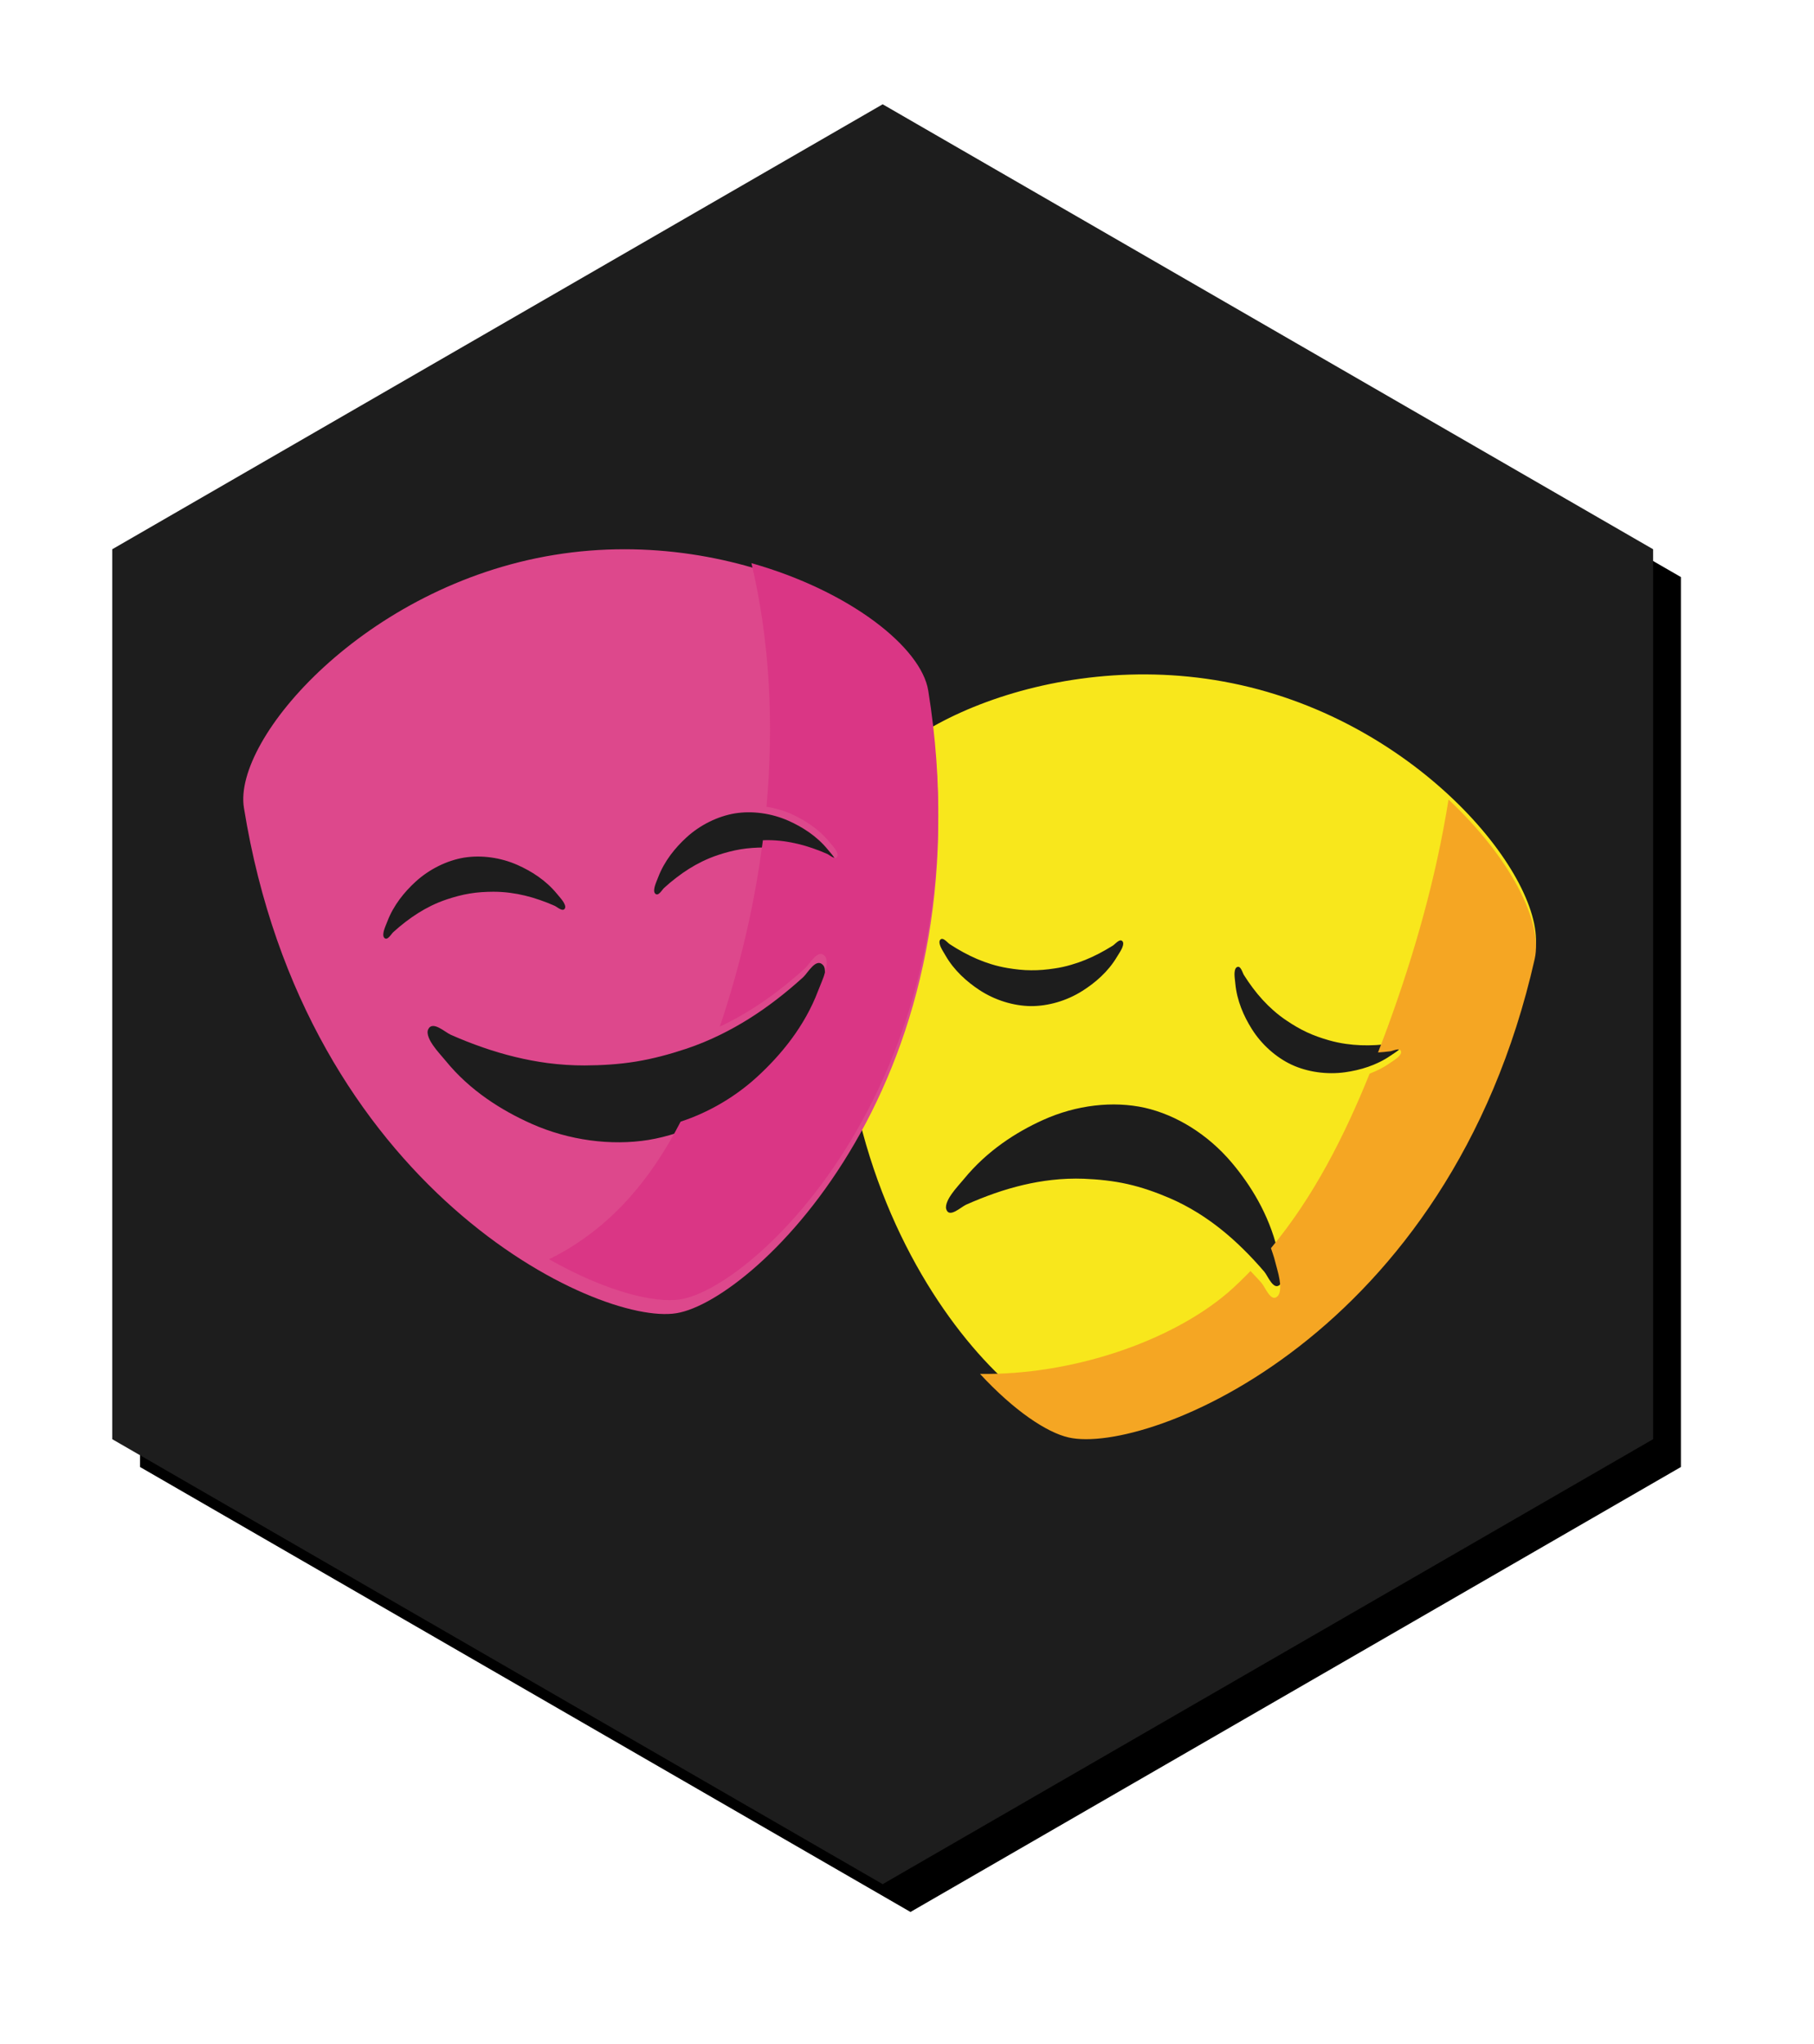
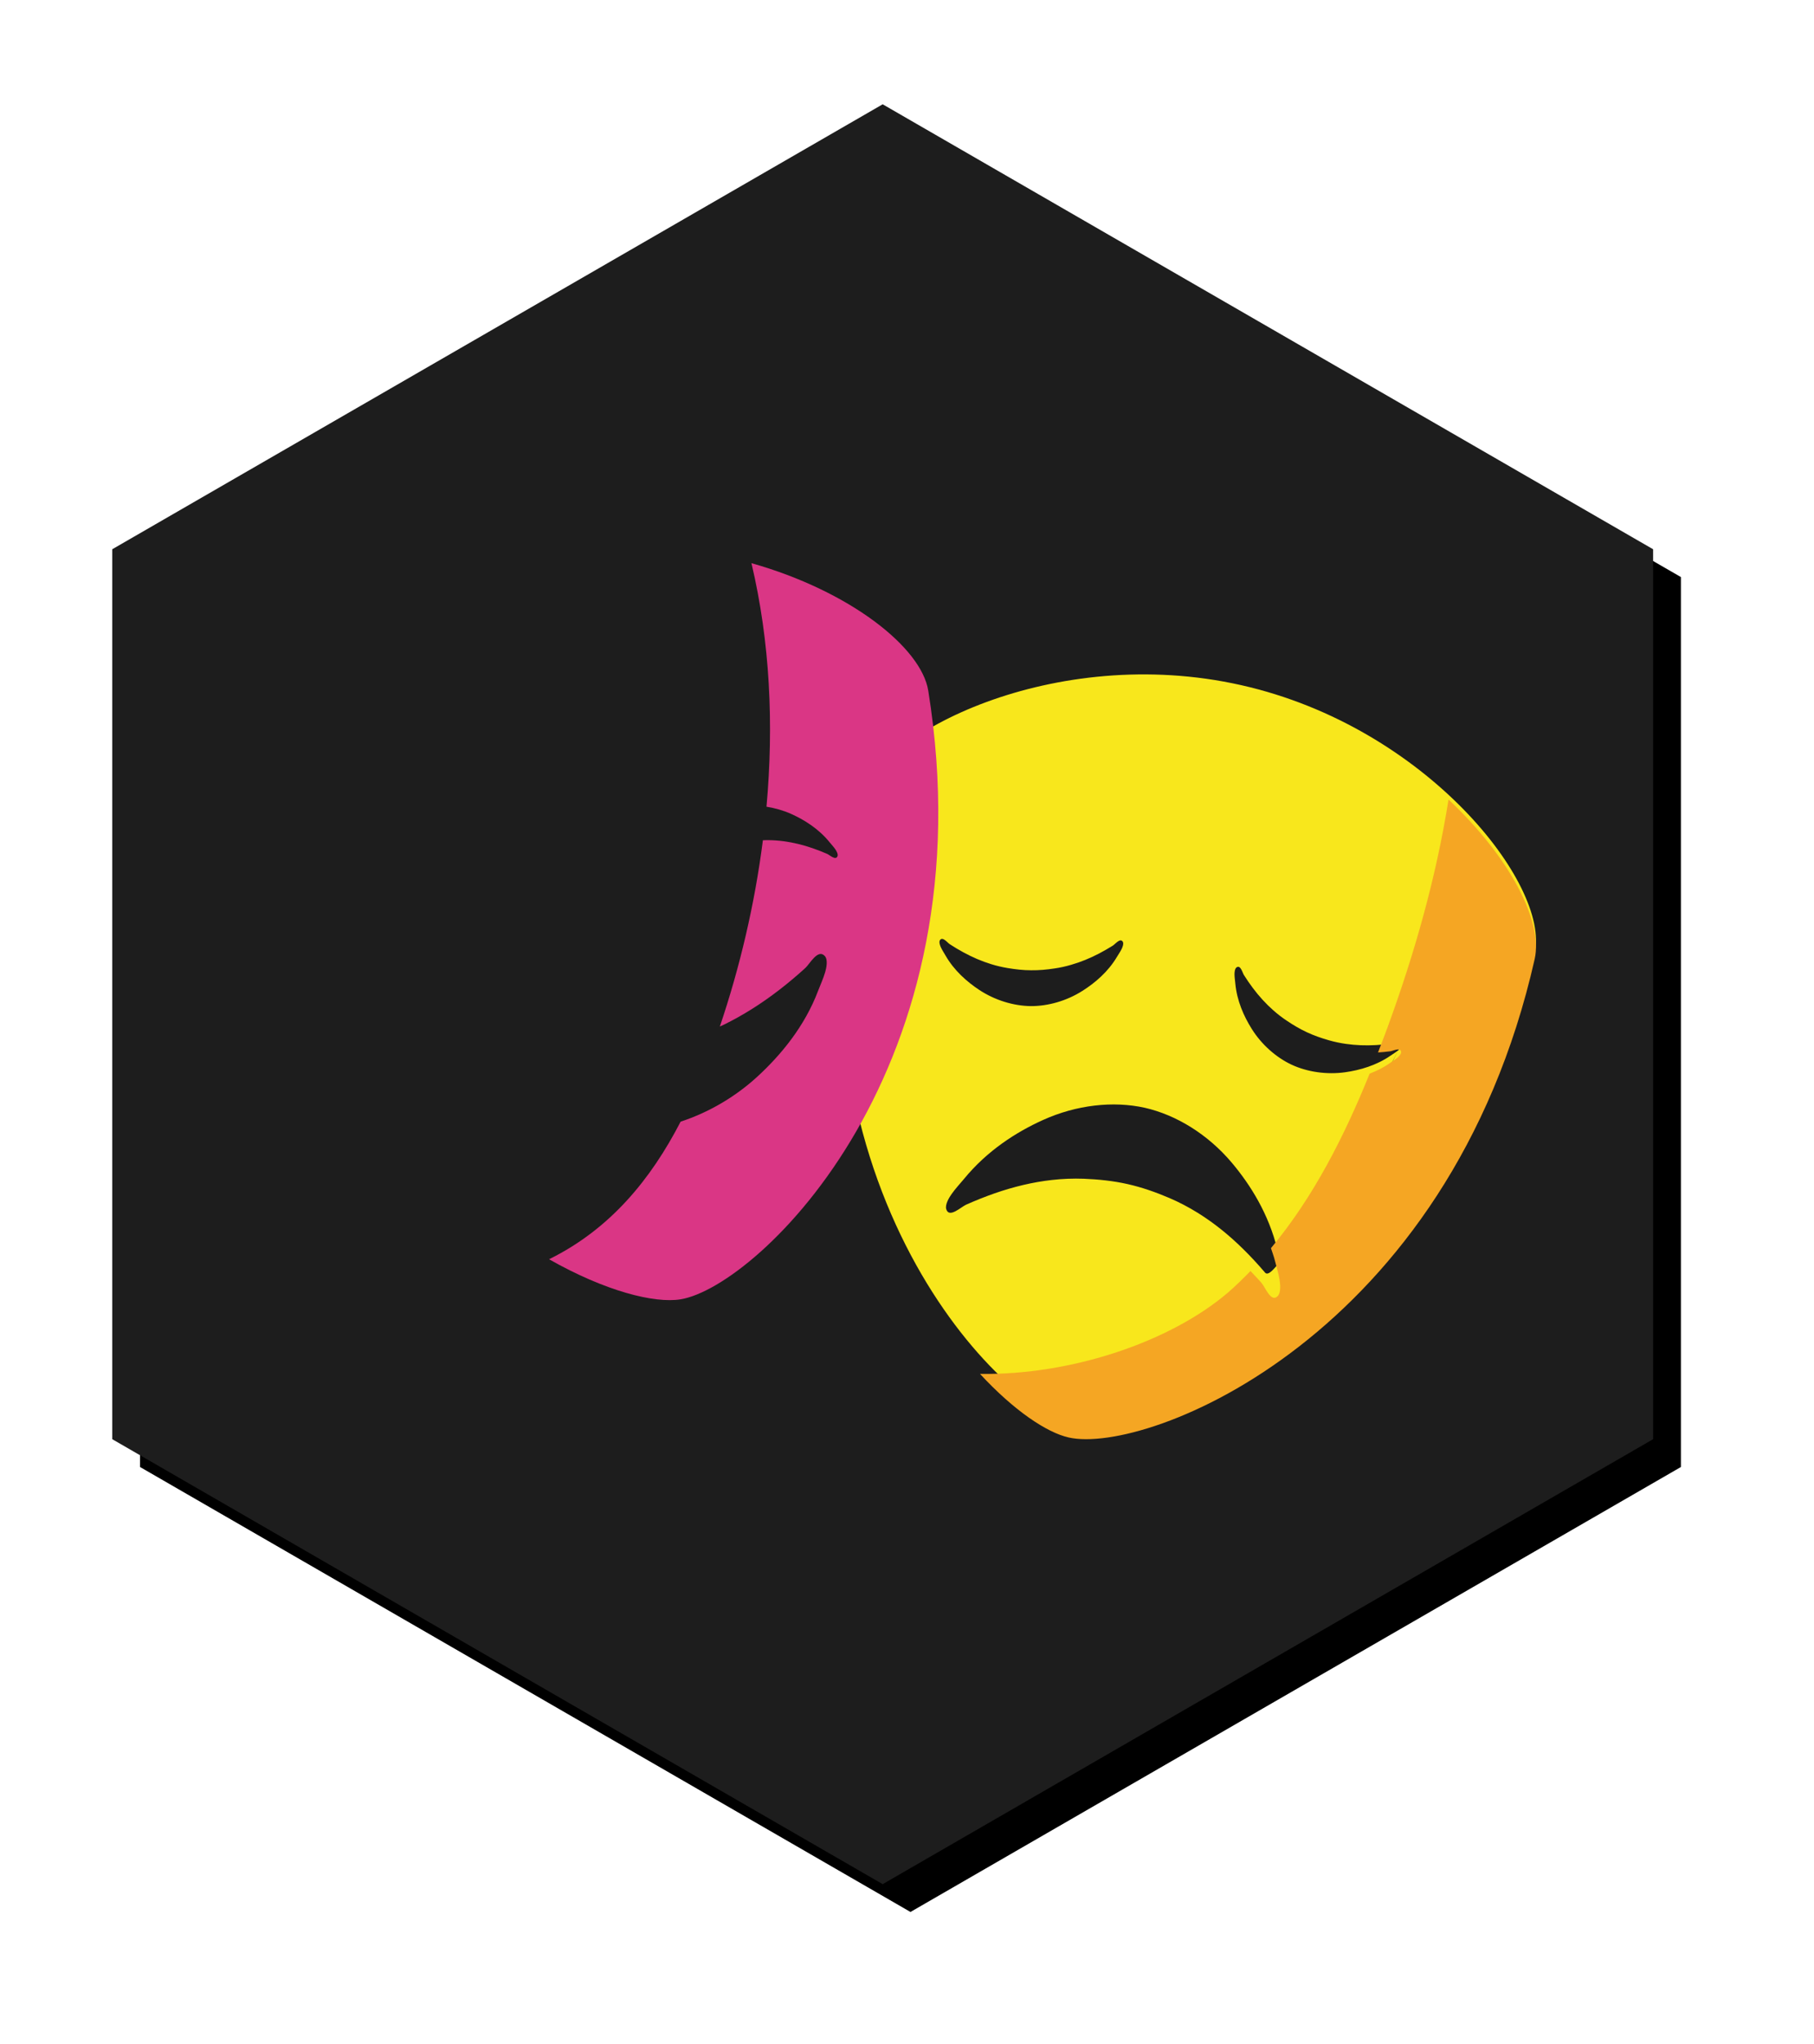
<svg xmlns="http://www.w3.org/2000/svg" xmlns:xlink="http://www.w3.org/1999/xlink" width="261px" height="294px" viewBox="0 0 261 294" version="1.1">
  <title>app_divadla</title>
  <desc>Created with Sketch.</desc>
  <defs>
    <polygon id="path-1" points="128 0 238.851 64 238.851 192 128 256 17.149 192 17.149 64" />
    <filter x="-4.2%" y="-11.2%" width="111.6%" height="125.5%" filterUnits="objectBoundingBox" id="filter-2">
      <feMorphology radius="2" operator="dilate" in="SourceAlpha" result="shadowSpreadOuter1" />
      <feOffset dx="4" dy="4" in="shadowSpreadOuter1" result="shadowOffsetOuter1" />
      <feGaussianBlur stdDeviation="8" in="shadowOffsetOuter1" result="shadowBlurOuter1" />
      <feColorMatrix values="0 0 0 0 0   0 0 0 0 0   0 0 0 0 0  0 0 0 0.5 0" type="matrix" in="shadowBlurOuter1" />
    </filter>
  </defs>
  <g id="Page-1" stroke="none" stroke-width="1" fill="none" fill-rule="evenodd">
    <g id="app_divadla" transform="translate(-1, 15)">
      <g id="bg">
        <use fill="black" fill-opacity="1" filter="url(#filter-2)" xlink:href="#path-1" />
        <use fill="#1D1D1D" fill-rule="evenodd" xlink:href="#path-1" />
      </g>
      <g id="Group-2" transform="translate(36, 64)">
-         <path d="M166.189,72.06 C165.839,72.349 165.468,72.56 165.103,72.814 C163.042,74.241 160.679,74.921 158.554,75.221 C155.9,75.593 153.123,75.188 150.867,74.151 C148.615,73.097 146.516,71.249 145.1,68.984 C143.962,67.173 142.966,64.939 142.739,62.455 C142.701,62.017 142.626,61.59 142.622,61.142 C142.622,60.863 142.654,60.3 142.935,60.126 C143.512,59.772 143.756,60.894 143.972,61.232 C144.375,61.875 144.804,62.495 145.25,63.091 C146.14,64.282 147.125,65.361 148.2,66.313 C148.816,66.856 149.456,67.352 150.13,67.8 C151.057,68.425 152.032,69.006 153.06,69.48 C154.077,69.954 155.152,70.327 156.234,70.633 C157.007,70.854 157.806,71.022 158.618,71.139 C160.044,71.344 161.511,71.403 163,71.313 C163.741,71.27 164.494,71.196 165.251,71.096 C165.649,71.038 166.672,70.501 166.772,71.171 C166.819,71.497 166.406,71.886 166.189,72.06 Z M149.213,105.72 C148.26,106.758 147.428,104.526 146.913,103.918 C145.938,102.782 144.937,101.702 143.904,100.686 C141.843,98.648 139.644,96.877 137.328,95.441 C136.004,94.619 134.642,93.906 133.243,93.307 C131.304,92.479 129.29,91.769 127.224,91.306 C125.168,90.841 123.033,90.626 120.929,90.54 C119.41,90.484 117.866,90.546 116.32,90.72 C113.601,91.027 110.852,91.685 108.112,92.637 C106.74,93.118 105.368,93.664 103.996,94.275 C103.27,94.603 101.554,96.266 101.146,94.917 C100.939,94.253 101.58,93.211 101.924,92.733 C102.475,91.948 103.1,91.294 103.688,90.583 C107.038,86.496 111.206,83.837 115.059,82.094 C119.876,79.914 125.168,79.322 129.721,80.334 C134.272,81.372 138.791,84.169 142.199,88.193 C144.921,91.415 147.533,95.596 148.788,100.717 C149.012,101.613 149.297,102.466 149.452,103.418 C149.552,103.992 149.684,105.208 149.213,105.72 Z M105.908,63.391 C104.118,62.207 102.275,60.589 101.034,58.42 C100.817,58.035 100.572,57.681 100.382,57.271 C100.261,57.017 100.06,56.491 100.245,56.218 C100.621,55.659 101.309,56.581 101.649,56.802 C102.284,57.219 102.931,57.603 103.588,57.961 C104.897,58.678 106.242,59.257 107.62,59.679 C108.398,59.921 109.194,60.104 109.989,60.237 C111.096,60.421 112.225,60.554 113.353,60.554 C114.487,60.569 115.615,60.464 116.723,60.294 C117.529,60.179 118.323,60.005 119.107,59.772 C120.49,59.378 121.846,58.819 123.165,58.129 C123.828,57.781 124.48,57.402 125.126,57.002 C125.465,56.786 126.17,55.876 126.541,56.438 C126.721,56.718 126.509,57.244 126.382,57.492 C126.186,57.898 125.931,58.246 125.709,58.625 C124.432,60.779 122.561,62.365 120.75,63.512 C118.493,64.949 115.801,65.724 113.311,65.709 C110.821,65.681 108.145,64.861 105.908,63.391 Z M143.57,19.544 L143.549,19.54 L143.528,19.535 C116.734,13.508 90.945,26.519 88.736,36.215 C76.582,89.672 108.203,123.237 119.373,125.75 L119.393,125.756 L119.41,125.76 C130.578,128.268 173.655,111.488 185.815,58.029 C188.019,48.333 170.364,25.565 143.57,19.544 L143.57,19.544 Z" id="Fill-77" fill="#F8E71C" />
+         <path d="M166.189,72.06 C165.839,72.349 165.468,72.56 165.103,72.814 C163.042,74.241 160.679,74.921 158.554,75.221 C155.9,75.593 153.123,75.188 150.867,74.151 C148.615,73.097 146.516,71.249 145.1,68.984 C143.962,67.173 142.966,64.939 142.739,62.455 C142.701,62.017 142.626,61.59 142.622,61.142 C142.622,60.863 142.654,60.3 142.935,60.126 C143.512,59.772 143.756,60.894 143.972,61.232 C144.375,61.875 144.804,62.495 145.25,63.091 C146.14,64.282 147.125,65.361 148.2,66.313 C148.816,66.856 149.456,67.352 150.13,67.8 C151.057,68.425 152.032,69.006 153.06,69.48 C154.077,69.954 155.152,70.327 156.234,70.633 C157.007,70.854 157.806,71.022 158.618,71.139 C160.044,71.344 161.511,71.403 163,71.313 C163.741,71.27 164.494,71.196 165.251,71.096 C165.649,71.038 166.672,70.501 166.772,71.171 C166.819,71.497 166.406,71.886 166.189,72.06 Z C148.26,106.758 147.428,104.526 146.913,103.918 C145.938,102.782 144.937,101.702 143.904,100.686 C141.843,98.648 139.644,96.877 137.328,95.441 C136.004,94.619 134.642,93.906 133.243,93.307 C131.304,92.479 129.29,91.769 127.224,91.306 C125.168,90.841 123.033,90.626 120.929,90.54 C119.41,90.484 117.866,90.546 116.32,90.72 C113.601,91.027 110.852,91.685 108.112,92.637 C106.74,93.118 105.368,93.664 103.996,94.275 C103.27,94.603 101.554,96.266 101.146,94.917 C100.939,94.253 101.58,93.211 101.924,92.733 C102.475,91.948 103.1,91.294 103.688,90.583 C107.038,86.496 111.206,83.837 115.059,82.094 C119.876,79.914 125.168,79.322 129.721,80.334 C134.272,81.372 138.791,84.169 142.199,88.193 C144.921,91.415 147.533,95.596 148.788,100.717 C149.012,101.613 149.297,102.466 149.452,103.418 C149.552,103.992 149.684,105.208 149.213,105.72 Z M105.908,63.391 C104.118,62.207 102.275,60.589 101.034,58.42 C100.817,58.035 100.572,57.681 100.382,57.271 C100.261,57.017 100.06,56.491 100.245,56.218 C100.621,55.659 101.309,56.581 101.649,56.802 C102.284,57.219 102.931,57.603 103.588,57.961 C104.897,58.678 106.242,59.257 107.62,59.679 C108.398,59.921 109.194,60.104 109.989,60.237 C111.096,60.421 112.225,60.554 113.353,60.554 C114.487,60.569 115.615,60.464 116.723,60.294 C117.529,60.179 118.323,60.005 119.107,59.772 C120.49,59.378 121.846,58.819 123.165,58.129 C123.828,57.781 124.48,57.402 125.126,57.002 C125.465,56.786 126.17,55.876 126.541,56.438 C126.721,56.718 126.509,57.244 126.382,57.492 C126.186,57.898 125.931,58.246 125.709,58.625 C124.432,60.779 122.561,62.365 120.75,63.512 C118.493,64.949 115.801,65.724 113.311,65.709 C110.821,65.681 108.145,64.861 105.908,63.391 Z M143.57,19.544 L143.549,19.54 L143.528,19.535 C116.734,13.508 90.945,26.519 88.736,36.215 C76.582,89.672 108.203,123.237 119.373,125.75 L119.393,125.756 L119.41,125.76 C130.578,128.268 173.655,111.488 185.815,58.029 C188.019,48.333 170.364,25.565 143.57,19.544 L143.57,19.544 Z" id="Fill-77" fill="#F8E71C" />
        <path d="M173.414,36 C171.643,47.174 168.535,58.124 164.641,68.765 C164.202,69.958 163.737,71.173 163.271,72.377 C163.86,72.335 164.454,72.287 165.052,72.206 C165.454,72.147 166.486,71.602 166.588,72.282 C166.636,72.613 166.218,73.009 165.999,73.186 C165.646,73.48 165.271,73.694 164.903,73.952 C164.003,74.583 163.041,75.043 162.067,75.418 C158.478,84.303 153.995,93.186 147.865,100.525 C148.051,101.119 148.282,101.686 148.431,102.307 C148.656,103.218 148.945,104.084 149.101,105.052 C149.201,105.635 149.335,106.871 148.859,107.391 C147.897,108.447 147.057,106.178 146.538,105.56 C146.014,104.946 145.463,104.394 144.922,103.811 C143.868,104.886 142.804,105.947 141.664,106.925 C133.4,113.981 119.169,118.813 106,118.605 C110.905,123.908 115.612,127.04 118.732,127.746 L118.752,127.752 L118.769,127.756 C130.046,130.304 173.536,113.253 185.814,58.927 C187.023,53.581 182.288,44.331 173.414,36" id="Fill-78" fill="#F5A623" />
-         <path d="M85.263,45.263 C84.981,45.883 84.147,45.08 83.777,44.914 C83.075,44.606 82.374,44.332 81.663,44.087 C80.25,43.595 78.822,43.249 77.394,43.056 C76.576,42.95 75.765,42.896 74.951,42.896 C73.831,42.9 72.69,42.969 71.575,43.152 C70.46,43.334 69.356,43.633 68.289,43.985 C67.518,44.243 66.764,44.552 66.027,44.91 C64.726,45.546 63.478,46.331 62.295,47.252 C61.699,47.705 61.121,48.191 60.553,48.709 C60.249,48.983 59.713,50.013 59.252,49.511 C59.024,49.266 59.146,48.7 59.226,48.432 C59.353,47.988 59.544,47.598 59.697,47.181 C60.595,44.819 62.173,42.912 63.765,41.452 C65.756,39.63 68.284,38.402 70.741,37.99 C73.205,37.593 75.986,37.958 78.451,39.054 C80.415,39.929 82.512,41.238 84.105,43.195 C84.386,43.542 84.689,43.856 84.949,44.231 C85.102,44.461 85.401,44.958 85.263,45.263 Z M83.467,62.15 C83.186,63.116 82.778,63.972 82.432,64.875 C80.474,70.052 77.028,74.21 73.55,77.401 C69.206,81.376 63.69,84.07 58.312,84.957 C52.934,85.823 46.854,85.026 41.481,82.637 C37.181,80.721 32.61,77.866 29.126,73.58 C28.51,72.832 27.852,72.149 27.289,71.324 C26.939,70.827 26.296,69.744 26.599,69.074 C27.209,67.718 29.036,69.476 29.849,69.829 C31.377,70.503 32.912,71.11 34.457,71.646 C37.546,72.72 40.669,73.483 43.79,73.901 C45.57,74.131 47.348,74.248 49.117,74.244 C51.568,74.231 54.059,74.087 56.496,73.687 C58.934,73.291 61.344,72.639 63.669,71.865 C65.353,71.309 67.003,70.631 68.618,69.838 C71.448,68.456 74.172,66.735 76.762,64.737 C78.063,63.737 79.327,62.673 80.569,61.546 C81.222,60.952 82.406,58.704 83.41,59.799 C83.909,60.337 83.638,61.568 83.467,62.15 Z M21.581,55.075 C21.28,55.346 20.738,56.378 20.28,55.875 C20.053,55.624 20.174,55.063 20.254,54.795 C20.382,54.358 20.567,53.962 20.727,53.546 C21.623,51.183 23.201,49.276 24.794,47.817 C26.784,46 29.306,44.766 31.77,44.353 C34.234,43.96 37.017,44.322 39.474,45.417 C41.444,46.295 43.535,47.598 45.133,49.559 C45.415,49.905 45.713,50.217 45.973,50.597 C46.133,50.826 46.43,51.322 46.292,51.626 C46.011,52.247 45.172,51.447 44.799,51.281 C44.105,50.969 43.398,50.697 42.692,50.452 C41.279,49.959 39.846,49.606 38.417,49.421 C37.606,49.313 36.788,49.26 35.98,49.26 C34.854,49.266 33.719,49.329 32.598,49.517 C31.488,49.694 30.385,49.997 29.317,50.35 C28.547,50.606 27.792,50.911 27.05,51.274 C25.754,51.91 24.513,52.696 23.323,53.615 C22.729,54.074 22.149,54.556 21.581,55.075 Z M44.768,0.811 L44.751,0.811 L44.73,0.817 C17.557,5.252 -1.51,27.215 0.094,37.172 C8.94,92.065 50.98,111.732 62.31,109.882 L62.331,109.876 L62.347,109.876 C73.677,108.022 107.387,75.991 98.536,21.097 C96.933,11.142 71.942,-3.628 44.768,0.811 L44.768,0.811 Z" id="Fill-79" fill="#DD488C" />
        <path d="M73.119,2 C75.799,13.313 76.349,25.241 75.283,37.029 C76.48,37.225 77.671,37.551 78.789,38.047 C80.723,38.91 82.787,40.201 84.355,42.131 C84.631,42.473 84.93,42.783 85.186,43.152 C85.337,43.379 85.63,43.868 85.494,44.169 C85.217,44.78 84.396,43.989 84.031,43.826 C83.341,43.522 82.651,43.252 81.951,43.01 C80.56,42.525 79.155,42.184 77.749,41.994 C76.944,41.889 76.145,41.836 75.345,41.836 C75.153,41.836 74.958,41.856 74.765,41.856 C73.59,51.067 71.452,60.119 68.573,68.644 C68.75,68.565 68.933,68.491 69.111,68.401 C71.897,67.039 74.577,65.342 77.127,63.371 C78.407,62.385 79.652,61.336 80.874,60.225 C81.517,59.639 82.683,57.422 83.67,58.502 C84.161,59.033 83.895,60.246 83.727,60.82 C83.45,61.773 83.049,62.617 82.709,63.508 C80.781,68.612 77.389,72.712 73.966,75.858 C70.756,78.804 66.896,81.033 62.929,82.328 C58.643,90.623 52.806,97.778 44,102.12 C52.105,106.725 59.186,108.49 62.902,107.885 L62.923,107.879 L62.939,107.879 C74.091,106.051 107.271,74.468 98.559,20.341 C97.56,14.119 87.297,6.009 73.119,2" id="Fill-80" fill="#DA3685" />
      </g>
    </g>
  </g>
</svg>